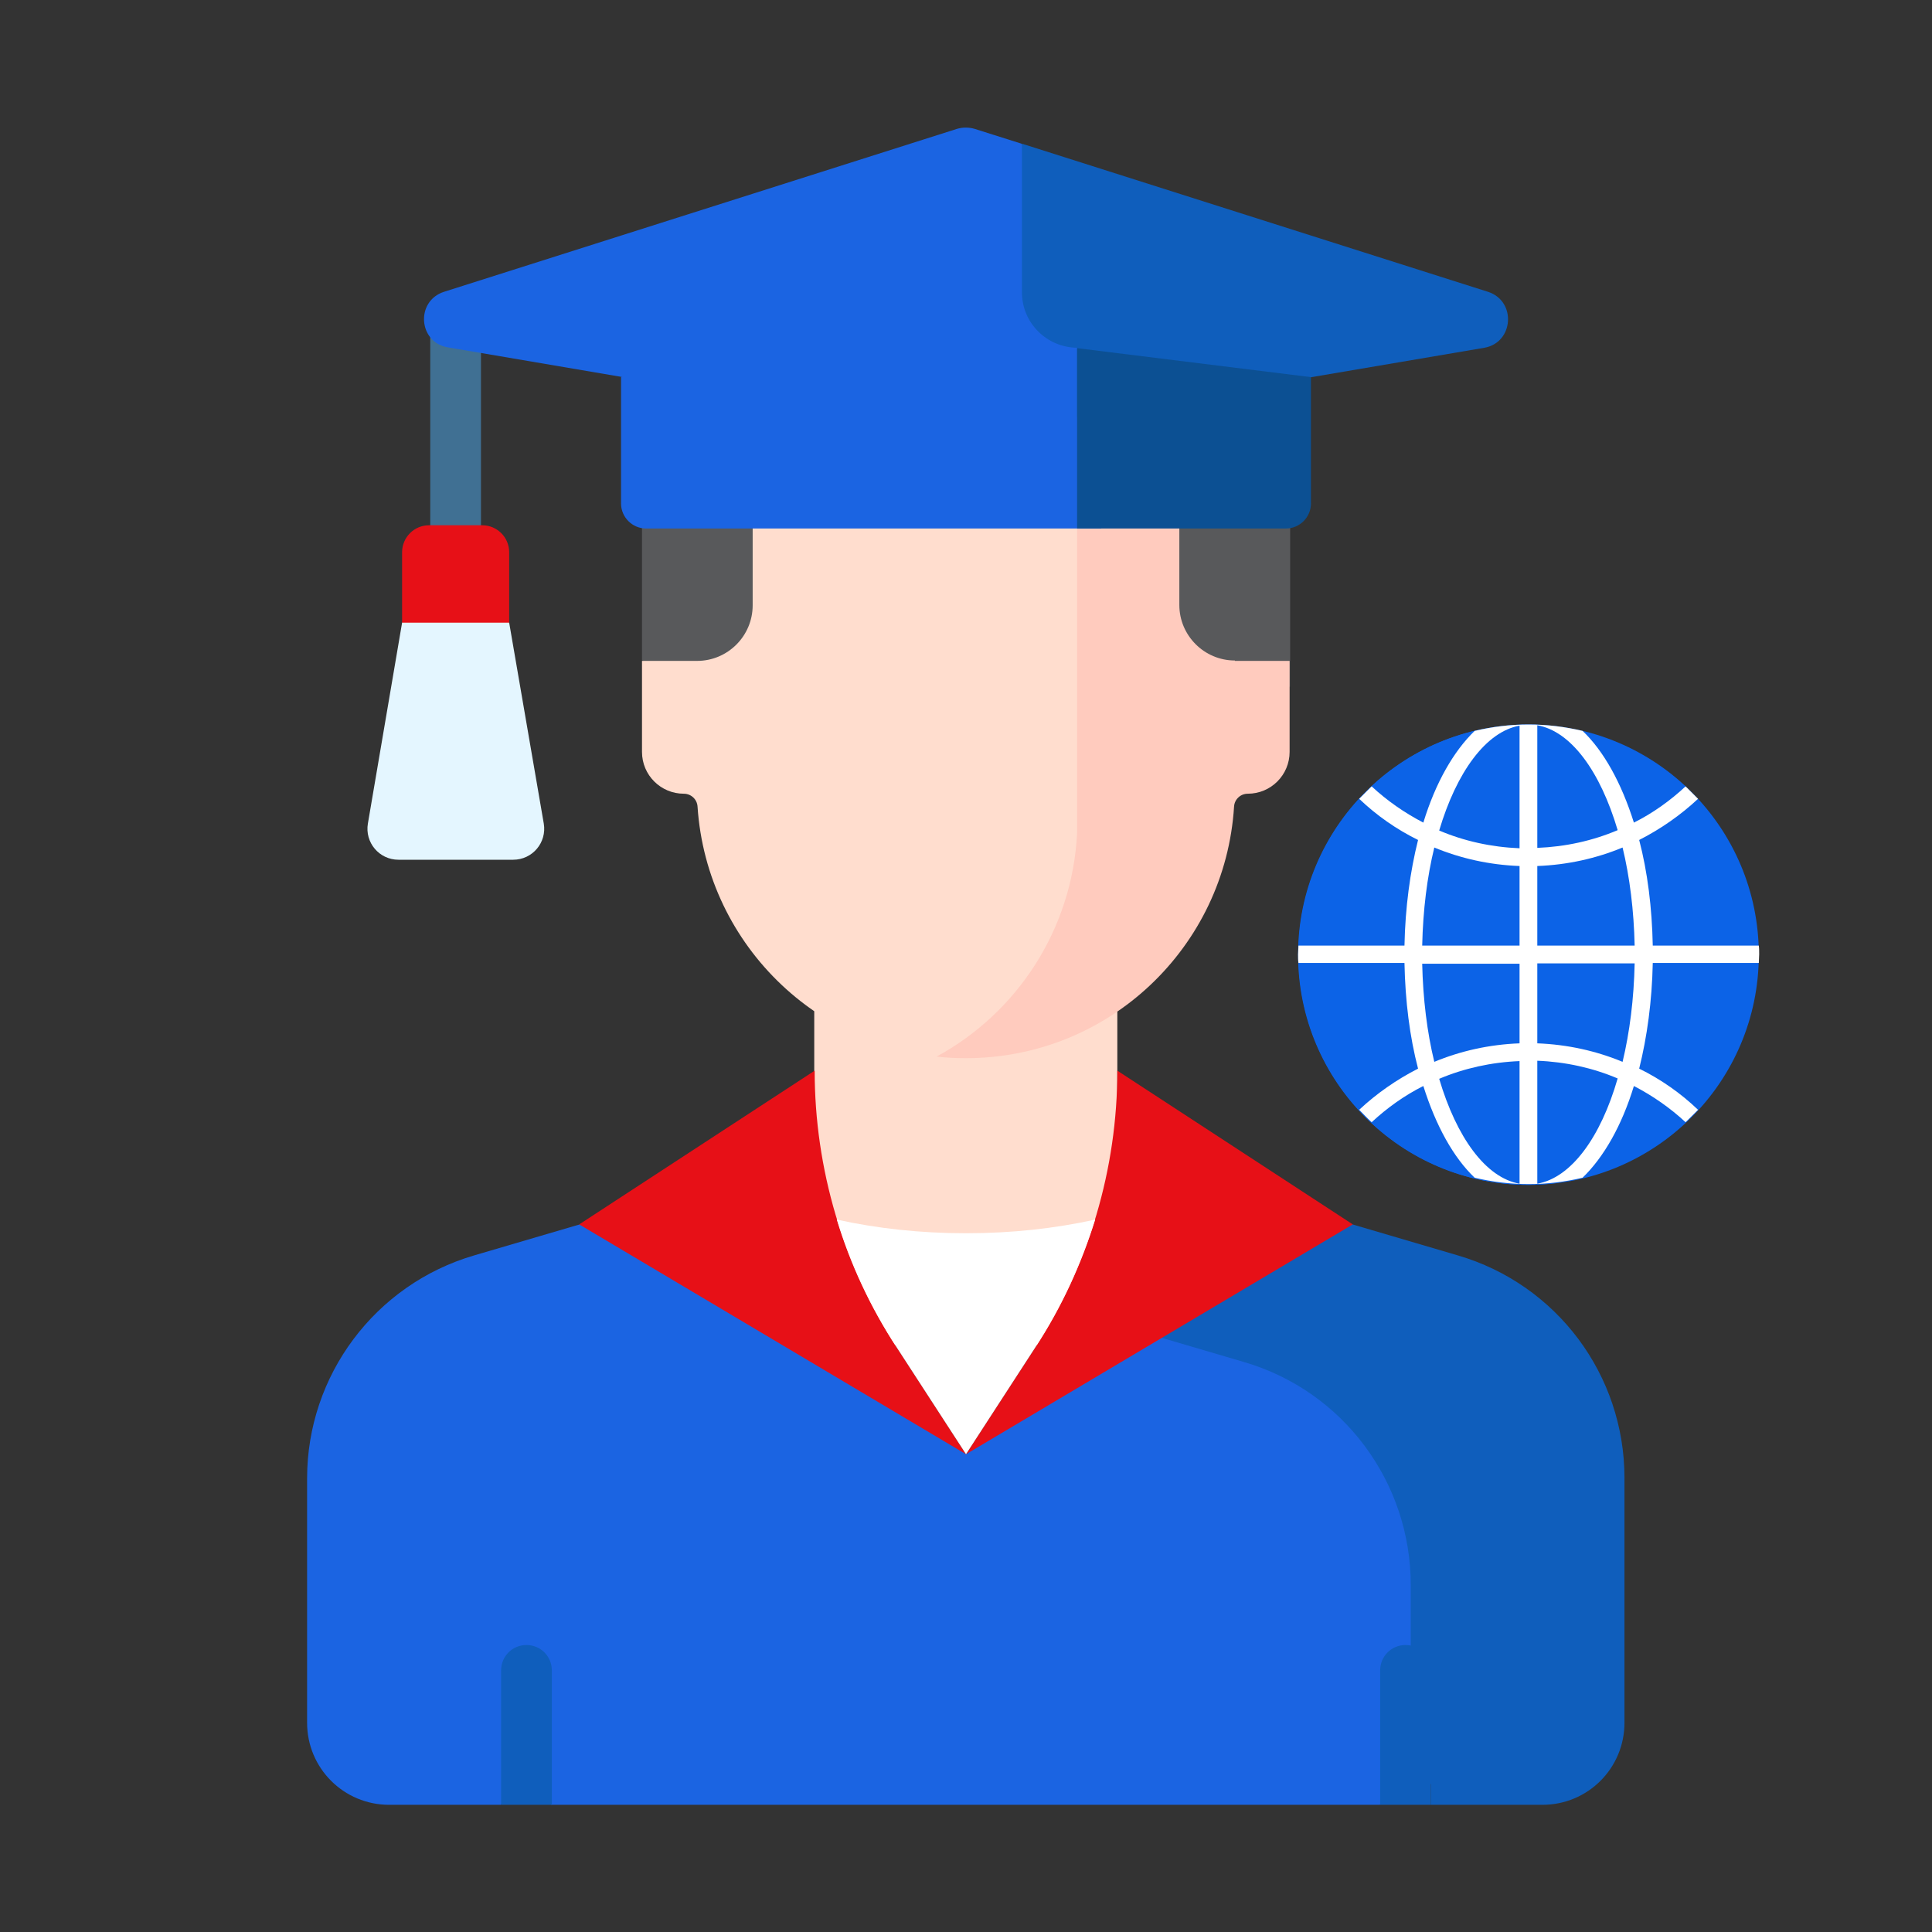
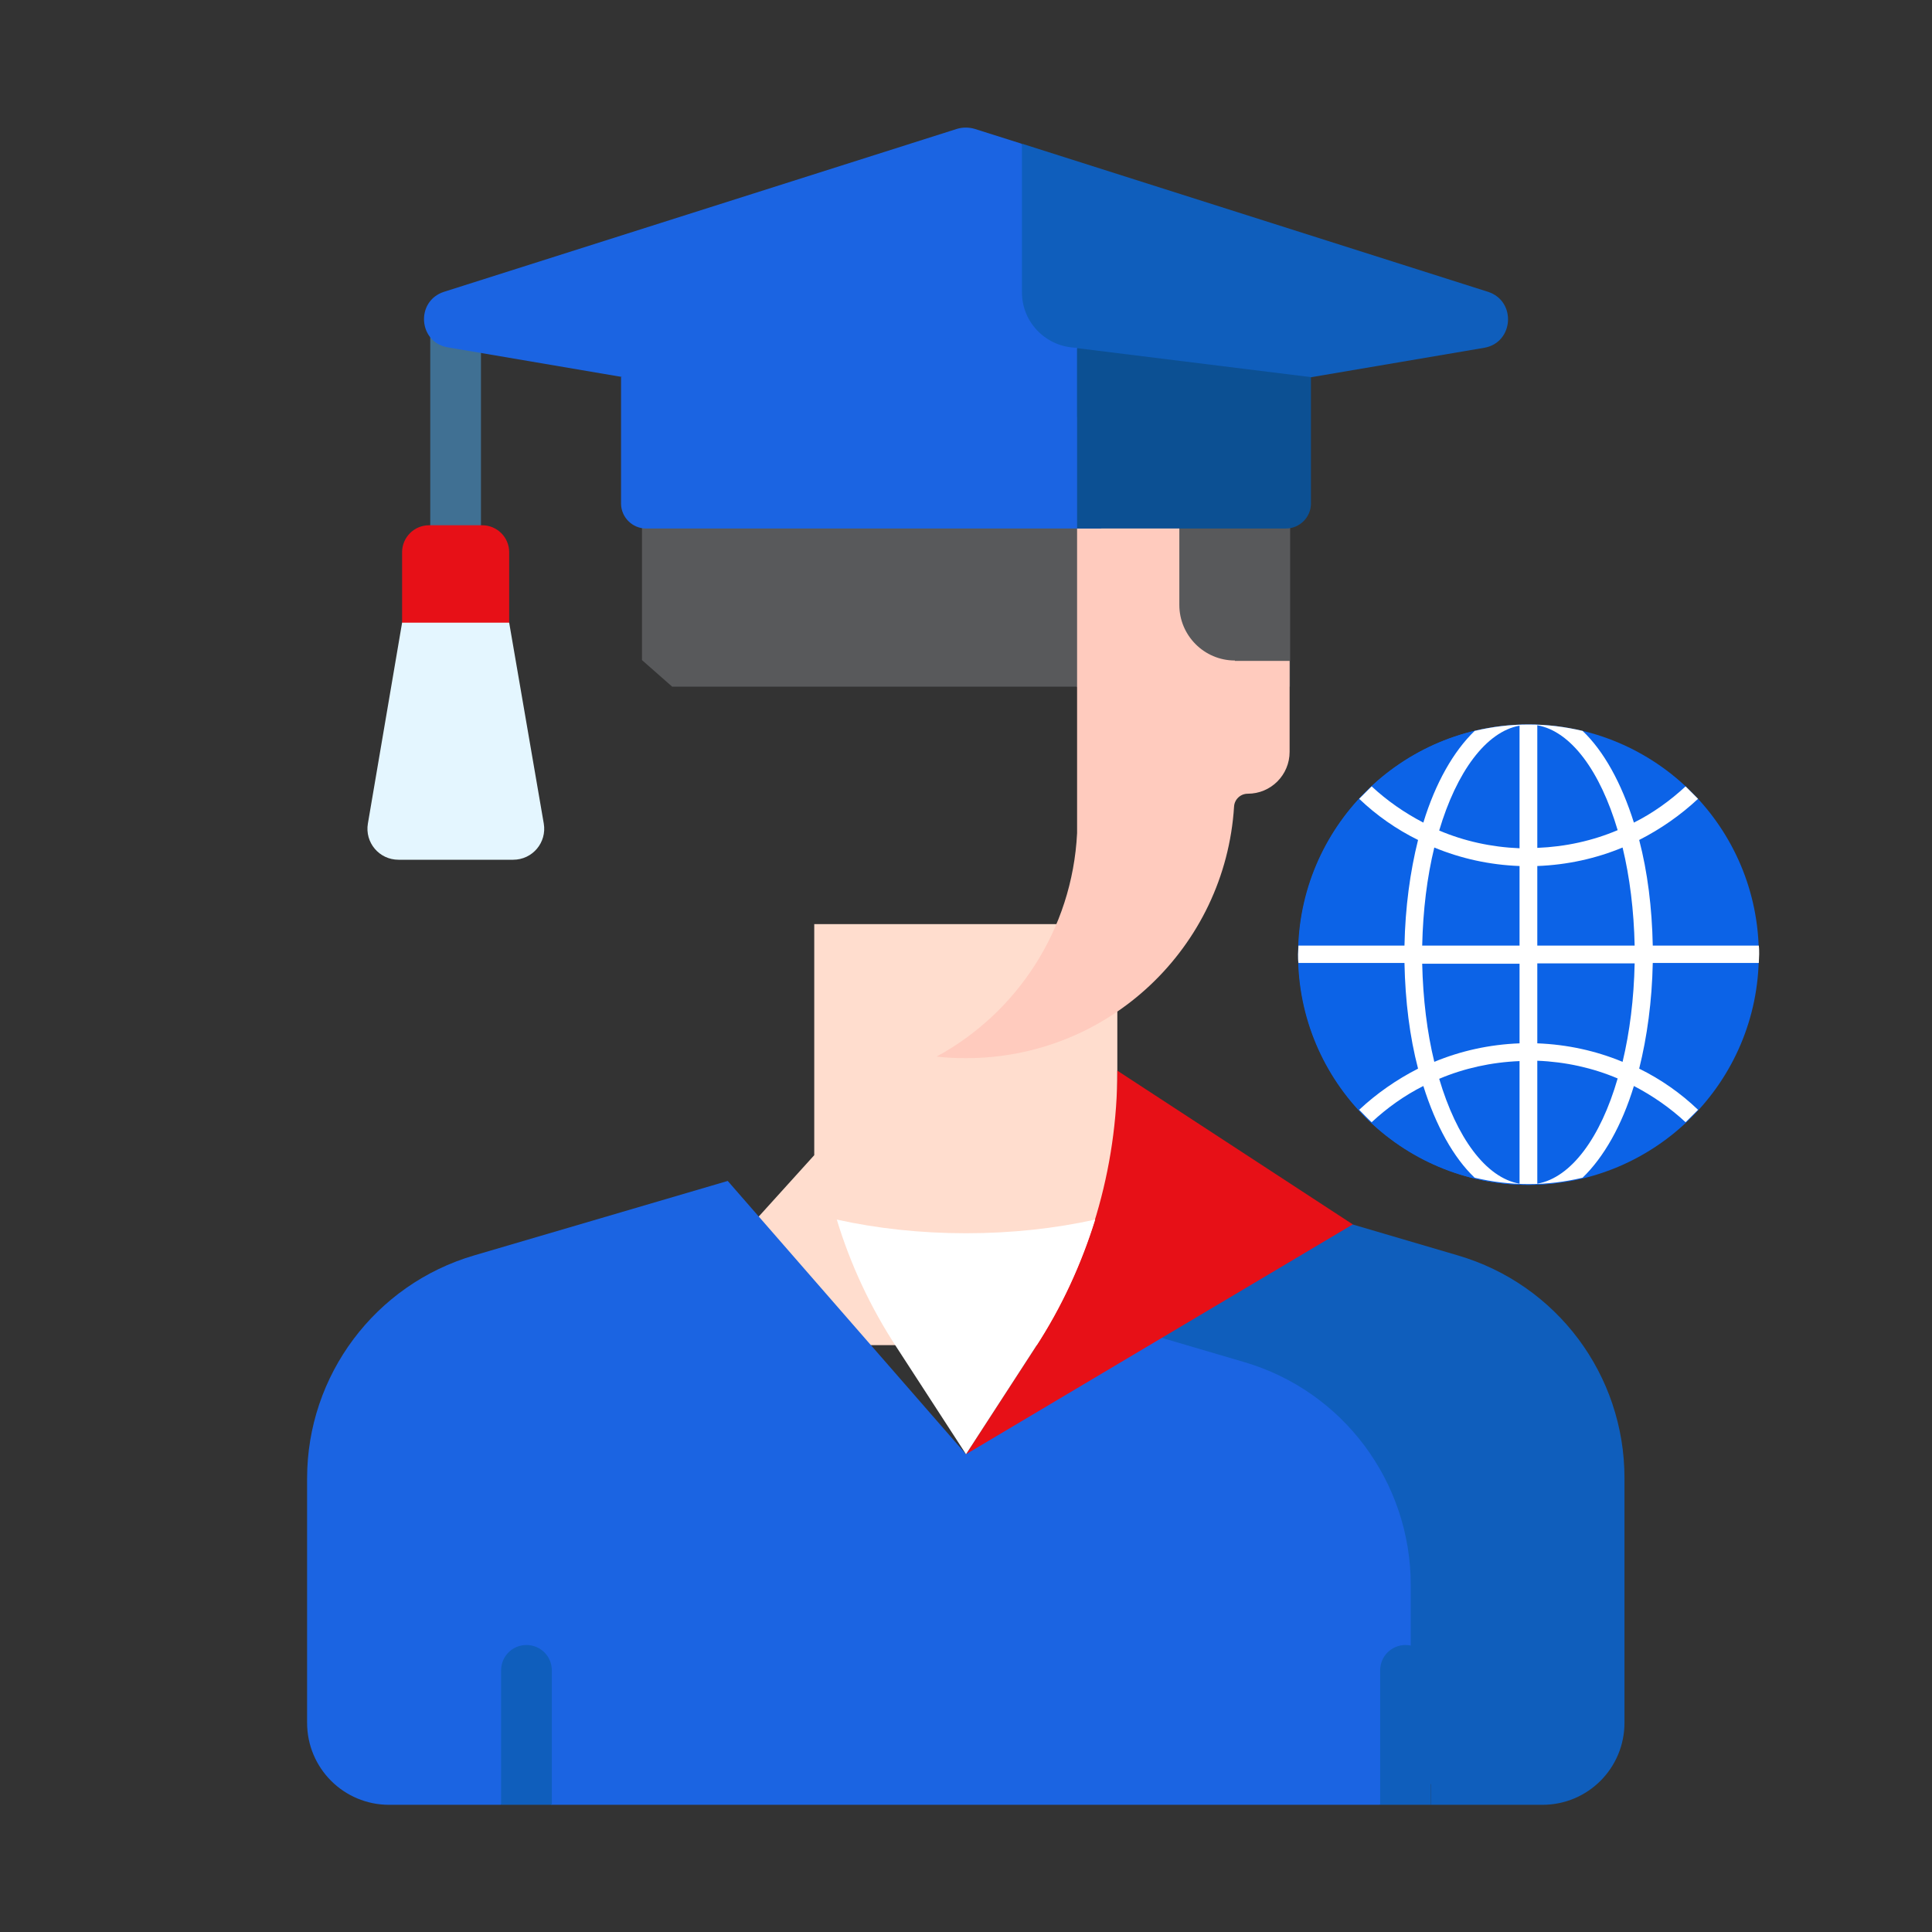
<svg xmlns="http://www.w3.org/2000/svg" width="64" height="64" viewBox="0 0 64 64" fill="none">
  <rect x="0" y="0" width="64" height="64" fill="#333333" stroke="none" />
  <path d="M42.773 44.56L37.013 38.267V30.613H26.973V38.267L21.28 44.56H42.773Z" fill="#FFDDCE" />
  <path d="M41.733 44.453L36.573 42.934L32 48.173L24.107 39.12L15.707 41.587C12.427 42.547 10.173 45.56 10.173 48.973V57.067C10.173 58.574 11.387 59.787 12.893 59.787H16.587L17.253 59.307H17.6L18.267 59.787H45.707L46.68 59.093H47.493V52.173C47.507 48.6 45.16 45.453 41.733 44.453Z" fill="#1B64E2" />
  <path d="M48.293 41.587L39.907 39.12L36 43.587L41.213 45.12C44.493 46.08 46.733 49.093 46.733 52.507V59.093H47.4V59.787H51.093C52.6 59.787 53.813 58.574 53.813 57.067V48.96C53.813 45.547 51.573 42.547 48.293 41.587Z" fill="#0F5EBC" />
  <path d="M18.28 59.787V55.333C18.28 54.867 17.907 54.493 17.44 54.493C16.973 54.493 16.6 54.867 16.6 55.333V59.787H18.28Z" fill="#0F5EBC" />
  <path d="M47.4 59.787V55.333C47.4 54.867 47.027 54.493 46.56 54.493C46.093 54.493 45.72 54.867 45.72 55.333V59.787H47.4Z" fill="#0F5EBC" />
  <path d="M16.867 20.627L16.013 19.68H14.173L13.32 20.627L12.187 27.28C12.08 27.907 12.56 28.48 13.2 28.48H17C17.64 28.48 18.12 27.907 18.013 27.28L16.867 20.627Z" fill="#E4F6FF" />
  <path d="M15.933 19V10.6C15.933 10.133 15.56 9.76 15.093 9.76C14.627 9.76 14.253 10.133 14.253 10.6V19.013H15.933V19Z" fill="#407093" />
  <path d="M36.64 9.92H36.453H27.533H27.347C23.987 9.92 21.267 12.64 21.267 16V16.093V21.867L22.267 22.747H42.733V16.08V15.987C42.733 12.653 40.013 9.92 36.64 9.92Z" fill="#58595B" />
  <path d="M36.64 9.92H36.453H35.667V22.76H41.8L42.733 21.88V16.107V16.013C42.733 12.653 40.013 9.92 36.64 9.92Z" fill="#58595B" />
-   <path d="M32 35.053C32.107 35.053 32.2 35.053 32.307 35.053C34.707 33.533 36.333 30.893 36.48 27.88V17.253H24.933V20.053C24.933 21.067 24.107 21.893 23.093 21.893H21.267V24.907C21.267 25.68 21.893 26.293 22.653 26.293C22.893 26.293 23.093 26.48 23.107 26.72C23.413 31.36 27.267 35.053 32 35.053Z" fill="#FFDDCE" />
  <path d="M40.907 21.88C39.893 21.88 39.067 21.053 39.067 20.04V17.24H35.68V27.6C35.52 30.8 33.68 33.56 31.027 35C31.347 35.04 31.68 35.053 32 35.053C36.733 35.053 40.587 31.373 40.88 26.72C40.893 26.48 41.093 26.293 41.333 26.293C42.107 26.293 42.72 25.667 42.72 24.907V21.893H40.907V21.88Z" fill="#FFCBBE" />
  <path d="M36.48 13.667V11.6C35.453 11.587 34.627 10.76 34.627 9.733V6.013L33.84 4.76L32.28 4.267C32.093 4.213 31.893 4.213 31.707 4.267L14.707 9.667C13.76 9.973 13.853 11.347 14.84 11.507L32 14.427L36.48 13.667Z" fill="#1B64E2" />
  <path d="M36.48 11.627L34 11.32C32.667 11.16 31.32 11.16 29.987 11.32L20.573 12.48V16.68C20.573 17.133 20.947 17.507 21.4 17.507H36.48V11.627Z" fill="#1B64E2" />
  <path d="M49.293 9.667L33.853 4.76V9.68C33.853 10.693 34.667 11.507 35.68 11.52V13.813L49.173 11.52C50.147 11.347 50.24 9.973 49.293 9.667Z" fill="#0F5EBC" />
  <path d="M35.68 11.533V17.507H42.6C43.053 17.507 43.427 17.133 43.427 16.68V12.493L35.68 11.533Z" fill="#0C5093" />
  <path d="M16.867 20.627H13.32V18.293C13.32 17.8 13.72 17.4 14.213 17.4H15.973C16.467 17.4 16.867 17.8 16.867 18.293V20.627Z" fill="#E71017" />
  <path d="M37.013 35.467C37.013 38.72 36.067 41.907 34.293 44.64L32 48.173L44.813 40.56L37.013 35.467Z" fill="#E71017" />
-   <path d="M26.987 35.467C26.987 38.72 27.933 41.907 29.707 44.64L32 48.173L19.187 40.56L26.987 35.467Z" fill="#E71017" />
  <path d="M36.28 40.4C34.96 40.693 33.52 40.853 32 40.853C30.48 40.853 29.04 40.693 27.72 40.4C28.173 41.893 28.84 43.32 29.707 44.64L32 48.173L34.293 44.64C35.16 43.32 35.813 41.893 36.28 40.4Z" fill="white" />
  <path d="M50.638 39.25C46.425 39.25 43.013 35.837 43.013 31.625C43.013 27.413 46.425 24 50.638 24C54.85 24 58.263 27.413 58.263 31.625C58.263 35.837 54.85 39.25 50.638 39.25Z" fill="#0C63E7" />
  <path d="M44.9 31.625C44.9 27.738 47.812 24.538 51.575 24.062C51.263 24.025 50.95 24 50.625 24C46.413 24 43 27.413 43 31.625C43 35.837 46.413 39.25 50.625 39.25C50.95 39.25 51.263 39.225 51.575 39.188C47.812 38.712 44.9 35.513 44.9 31.625Z" fill="#0C63E7" />
  <path d="M55.837 26.05C55.325 26.525 54.75 26.938 54.125 27.25C53.712 25.938 53.125 24.875 52.425 24.212C51.85 24.075 51.25 24 50.638 24C50.025 24 49.425 24.075 48.85 24.212C48.15 24.887 47.55 25.938 47.15 27.25C46.525 26.925 45.95 26.525 45.438 26.05C45.3 26.188 45.163 26.325 45.025 26.462C45.6 27.012 46.263 27.475 46.975 27.825C46.712 28.875 46.55 30.062 46.525 31.325H43.013C43.013 31.425 43 31.525 43 31.613C43 31.712 43 31.812 43.013 31.9H46.525C46.55 33.163 46.7 34.35 46.975 35.4C46.263 35.763 45.6 36.225 45.025 36.763C45.163 36.9 45.288 37.038 45.438 37.175C45.95 36.7 46.525 36.288 47.15 35.975C47.562 37.288 48.15 38.35 48.85 39.013C49.425 39.15 50.025 39.225 50.638 39.225C51.25 39.225 51.85 39.15 52.425 39.013C53.125 38.337 53.725 37.288 54.125 35.975C54.75 36.3 55.325 36.7 55.837 37.175C55.975 37.038 56.112 36.9 56.25 36.763C55.675 36.212 55.013 35.75 54.3 35.4C54.562 34.35 54.725 33.163 54.75 31.9H58.263C58.263 31.8 58.275 31.7 58.275 31.613C58.275 31.512 58.275 31.413 58.263 31.325H54.75C54.725 30.062 54.575 28.875 54.3 27.825C55.013 27.462 55.675 27 56.25 26.462C56.112 26.325 55.975 26.188 55.837 26.05ZM50.337 39.212C49.212 39.013 48.25 37.675 47.675 35.737C48.5 35.388 49.4 35.188 50.337 35.15V39.212ZM50.337 34.562C49.337 34.6 48.388 34.812 47.513 35.175C47.275 34.2 47.138 33.087 47.112 31.925H50.337V34.562ZM50.337 31.325H47.112C47.138 30.15 47.275 29.05 47.513 28.075C48.388 28.438 49.337 28.65 50.337 28.688V31.325ZM50.337 28.1C49.4 28.062 48.5 27.863 47.675 27.512C48.25 25.575 49.225 24.238 50.337 24.038V28.1ZM50.925 24.025C52.05 24.225 53.013 25.562 53.587 27.5C52.763 27.85 51.862 28.05 50.925 28.087V24.025ZM50.925 39.212V35.138C51.862 35.175 52.763 35.375 53.587 35.725C53.025 37.675 52.05 39.013 50.925 39.212ZM53.75 35.175C52.875 34.812 51.925 34.6 50.925 34.562V31.913H54.15C54.125 33.087 53.987 34.188 53.75 35.175ZM50.925 31.325V28.688C51.925 28.65 52.875 28.438 53.75 28.075C53.987 29.05 54.125 30.163 54.15 31.325H50.925Z" fill="white" />
</svg>